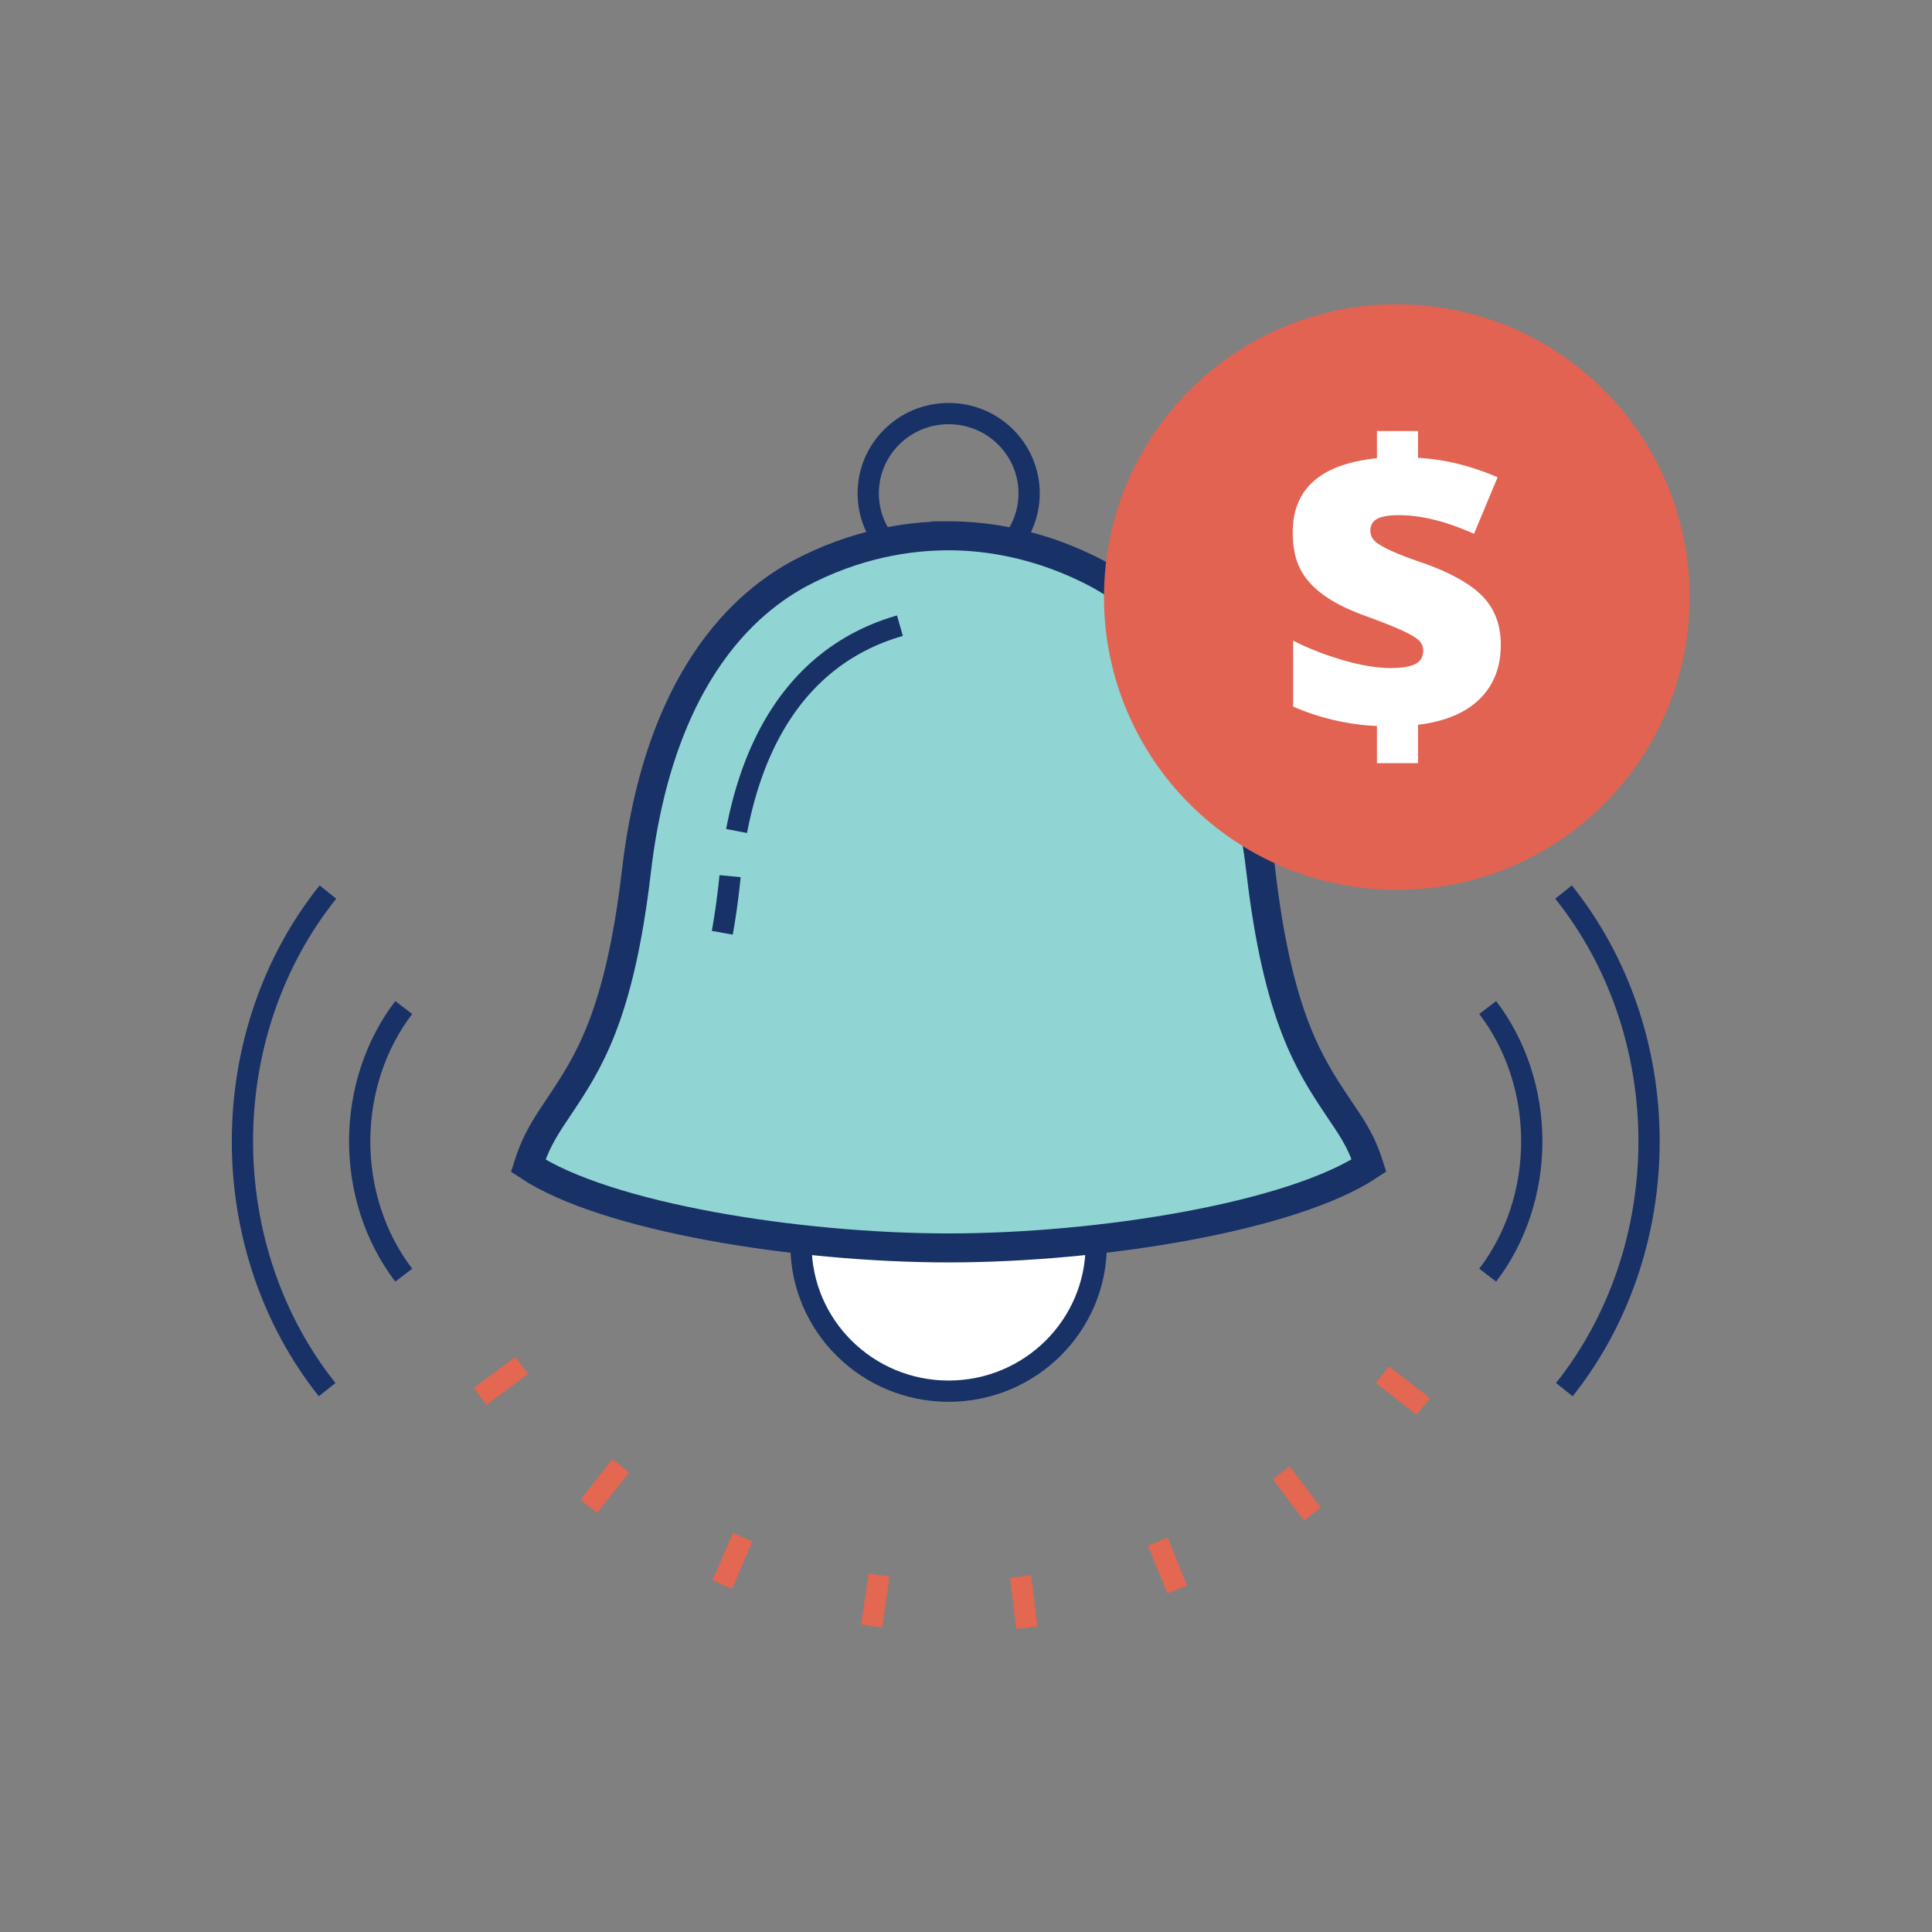
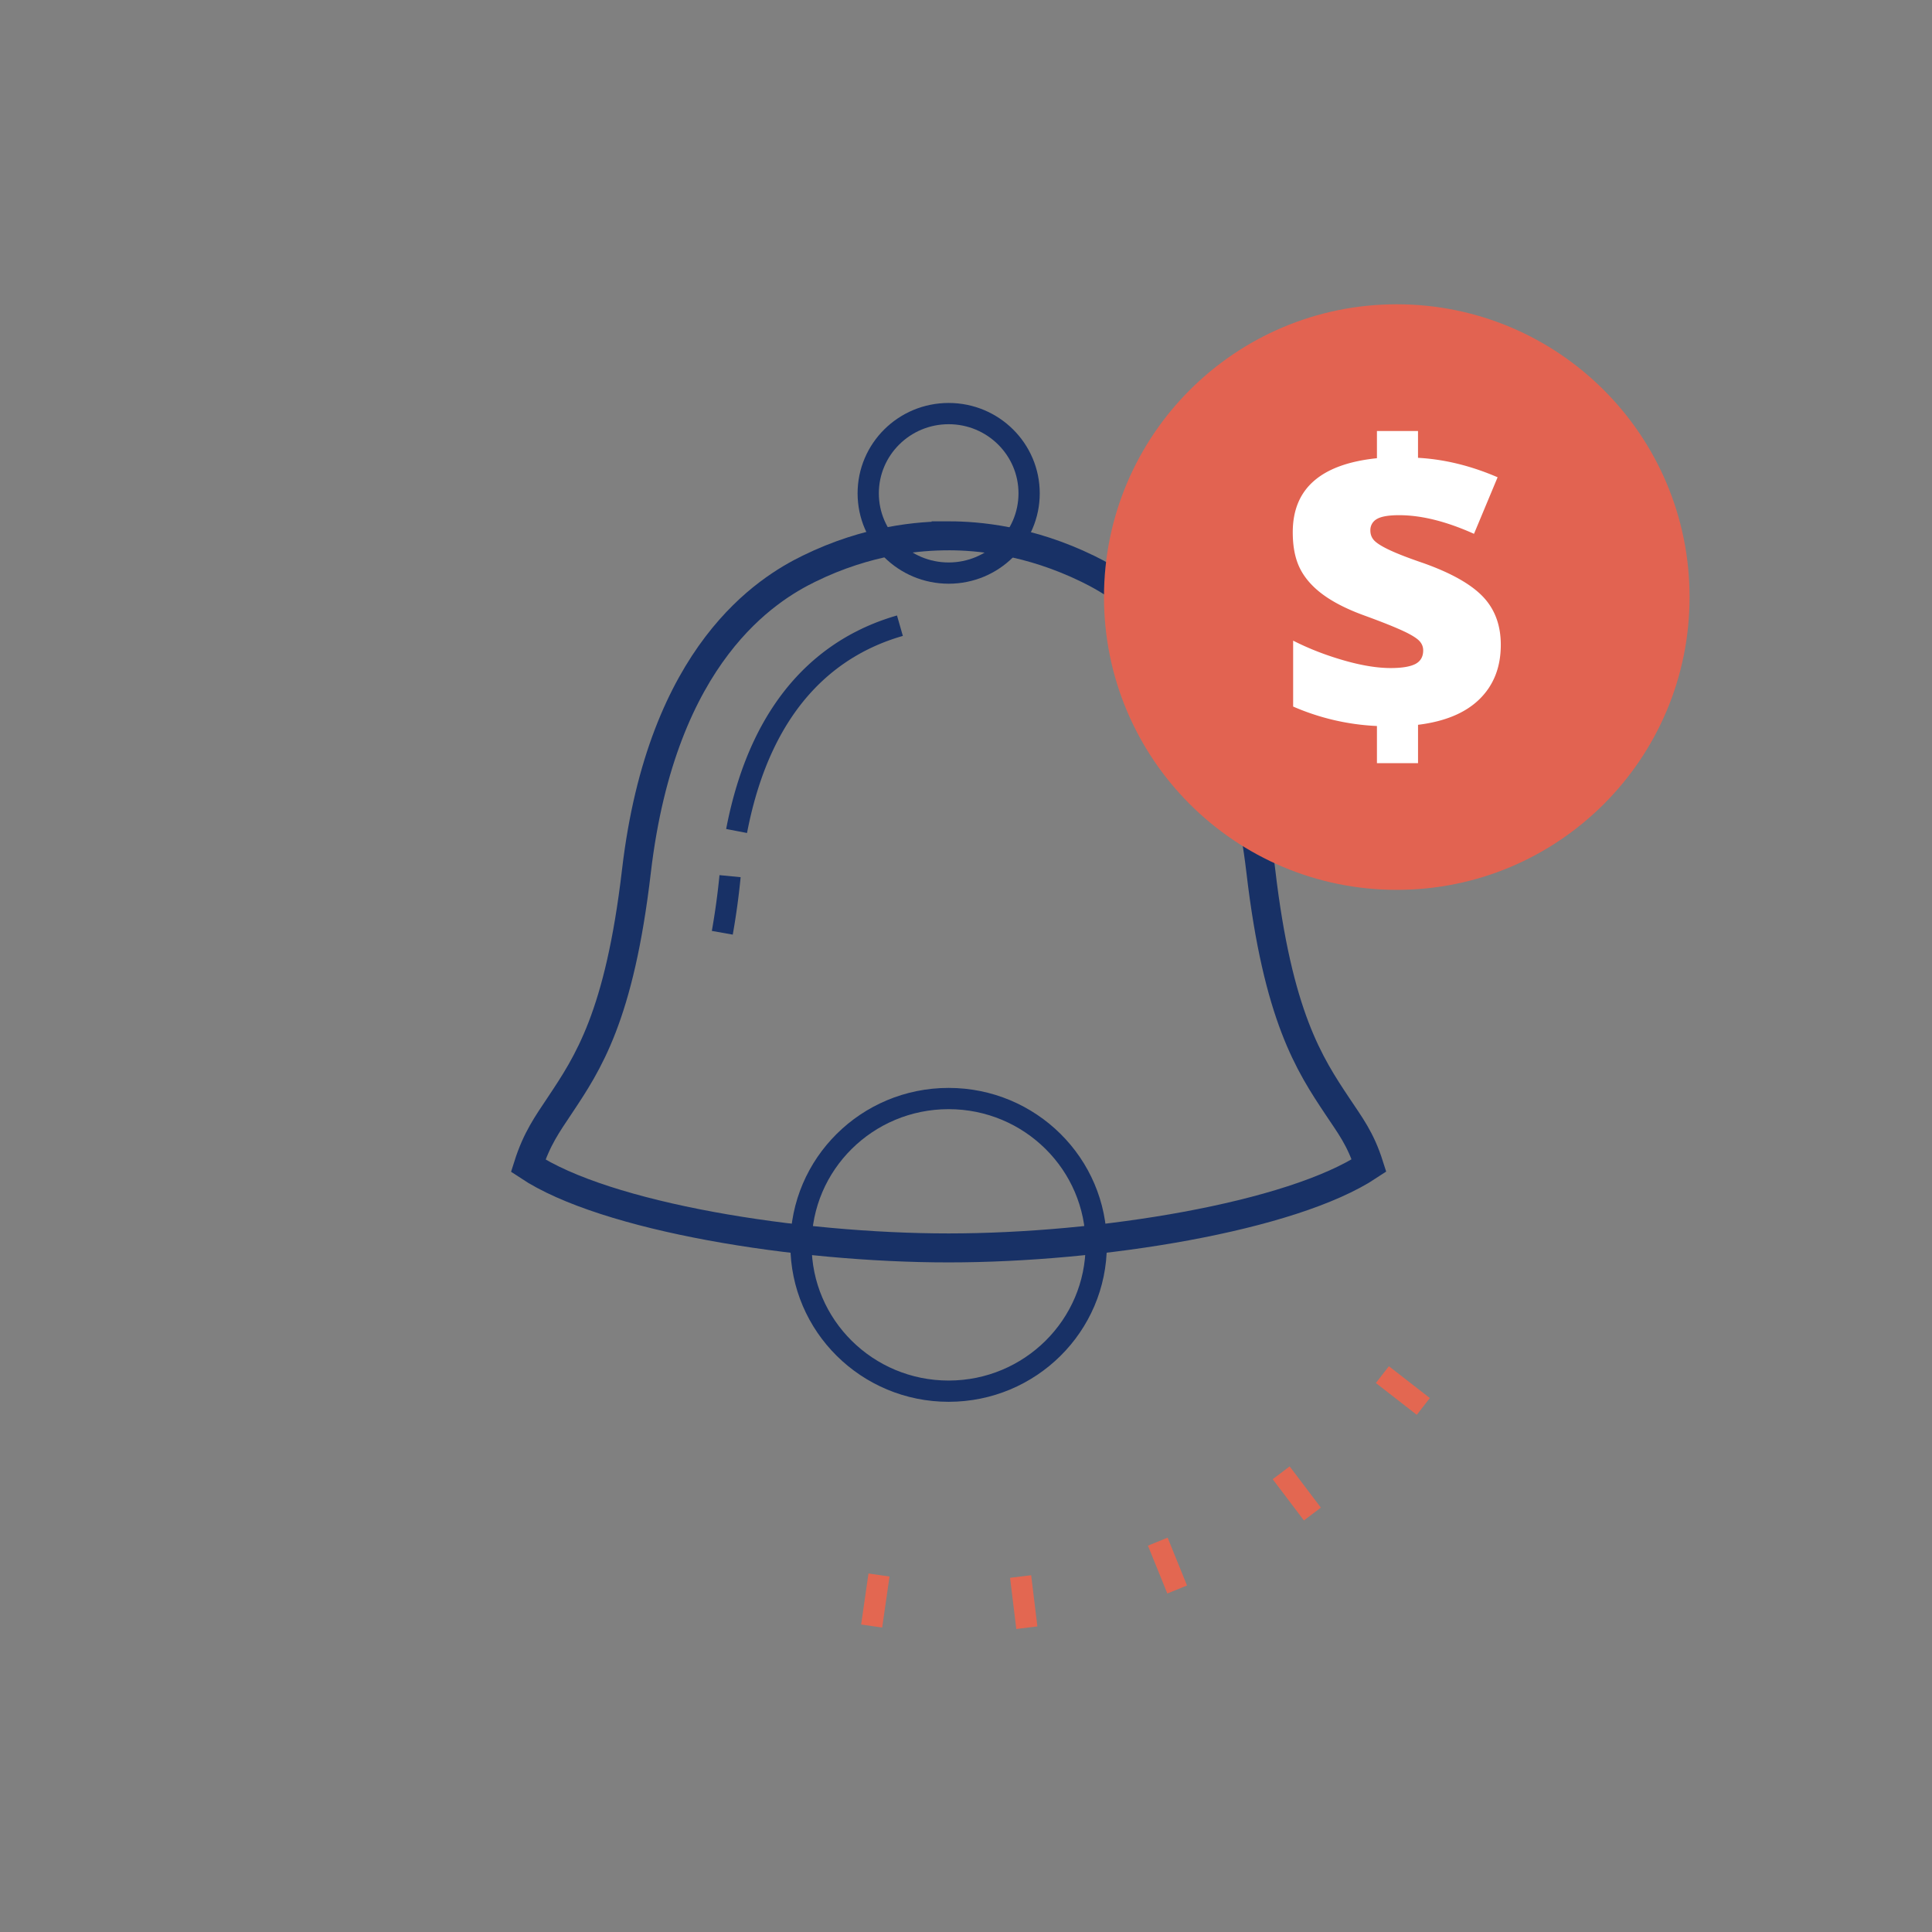
<svg xmlns="http://www.w3.org/2000/svg" width="100" height="100">
  <rect width="100%" height="100%" fill="#808080" stroke="none" />
  <g fill="none" fill-rule="evenodd">
-     <path stroke="#E36751" stroke-width="1.1" d="m27.004 70.674-2.153 1.602M32.13 75.867l-1.661 2.099M38.439 79.567l-1.057 2.453" />
    <g stroke="#E36751" stroke-width="1.1">
      <path d="m45.497 81.522-.38 2.641M52.827 81.6l.322 2.65" />
    </g>
    <path stroke="#E36751" stroke-width="1.1" d="m59.927 79.796 1.003 2.476M66.313 76.232l1.616 2.134M71.552 71.15l2.118 1.647" />
-     <path stroke="#183166" stroke-width="1.1" d="M77.003 66.002c1.472-1.923 2.282-4.383 2.282-6.926s-.81-5.003-2.282-6.926M80.928 46.173c2.854 3.559 4.427 8.142 4.427 12.903 0 4.738-1.559 9.301-4.385 12.851M20.898 66.002c-1.471-1.923-2.281-4.383-2.281-6.926s.81-5.003 2.281-6.926M16.973 46.173c-2.854 3.559-4.425 8.142-4.425 12.903 0 4.738 1.557 9.301 4.384 12.851" />
-     <path fill="#FFF" d="M56.741 64.434c0 4.182-3.42 7.573-7.64 7.573s-7.642-3.39-7.642-7.573S44.88 56.86 49.1 56.86c4.22 0 7.641 3.39 7.641 7.574" />
    <path stroke="#183166" stroke-width="1.1" d="M56.741 64.434c0 4.182-3.42 7.573-7.64 7.573s-7.642-3.39-7.642-7.573S44.88 56.86 49.1 56.86c4.22 0 7.641 3.39 7.641 7.574ZM53.267 25.535c0 2.28-1.865 4.128-4.164 4.128-2.3 0-4.164-1.849-4.164-4.128 0-2.28 1.864-4.128 4.164-4.128s4.164 1.848 4.164 4.128Z" />
-     <path fill="#90D4D3" d="M49.103 27.733c1.488 0 4.168.222 7.222 1.718 2.124 1.04 7.61 4.316 8.935 15.635.879 7.518 2.518 10.004 3.965 12.177.648.977 1.193 1.667 1.637 3.066-4.011 2.662-13.937 4.263-21.756 4.263h-.011c-7.82 0-17.745-1.591-21.757-4.253.444-1.4.99-2.15 1.638-3.125 1.447-2.174 3.086-4.603 3.965-12.122 1.325-11.32 6.81-14.618 8.935-15.658 3.053-1.497 5.734-1.7 7.222-1.7h.005Z" />
    <path stroke="#183166" stroke-width="1.5" d="M49.103 27.733c1.488 0 4.168.222 7.222 1.718 2.124 1.04 7.61 4.316 8.935 15.635.879 7.518 2.518 10.004 3.965 12.177.648.977 1.193 1.667 1.637 3.066-4.011 2.662-13.937 4.263-21.756 4.263h-.011c-7.82 0-17.745-1.591-21.757-4.253.444-1.4.99-2.15 1.638-3.125 1.447-2.174 3.086-4.603 3.965-12.122 1.325-11.32 6.81-14.618 8.935-15.658 3.053-1.497 5.734-1.7 7.222-1.7h.005Z" />
    <path stroke="#183166" stroke-width="1.1" d="M37.788 45.35a37.787 37.787 0 0 1-.402 2.93M46.58 32.386c-3.383.969-7.121 3.67-8.454 10.626" />
    <path fill="#E26351" d="M87.452 30.905c0 8.37-6.785 15.154-15.154 15.154-8.37 0-15.156-6.784-15.156-15.154 0-8.37 6.785-15.155 15.156-15.155 8.369 0 15.154 6.785 15.154 15.155" />
    <path fill="#FFF" d="M71.27 37.578a12.228 12.228 0 0 1-4.337-1.007V33.16c.795.404 1.658.742 2.59 1.012.931.27 1.75.406 2.456.406.581 0 1.008-.07 1.28-.21.27-.142.405-.376.405-.705 0-.226-.098-.418-.293-.575-.195-.158-.52-.336-.977-.534-.455-.2-1.07-.439-1.843-.72-.87-.321-1.572-.683-2.107-1.083-.534-.4-.923-.85-1.166-1.346-.244-.497-.365-1.115-.365-1.856 0-1.13.363-2.014 1.09-2.65.726-.637 1.814-1.032 3.267-1.182V22.31h2.126v1.387c1.364.074 2.737.41 4.12 1.006l-1.222 2.928c-1.431-.643-2.723-.965-3.873-.965-.549 0-.934.067-1.157.2a.648.648 0 0 0-.334.591c0 .226.081.413.242.56.16.147.44.312.838.493.396.181.948.392 1.654.633 1.43.507 2.458 1.083 3.082 1.73.623.648.935 1.481.935 2.503 0 1.15-.365 2.085-1.094 2.804-.73.72-1.794 1.164-3.19 1.336V39.5H71.27v-1.92Z" />
  </g>
</svg>